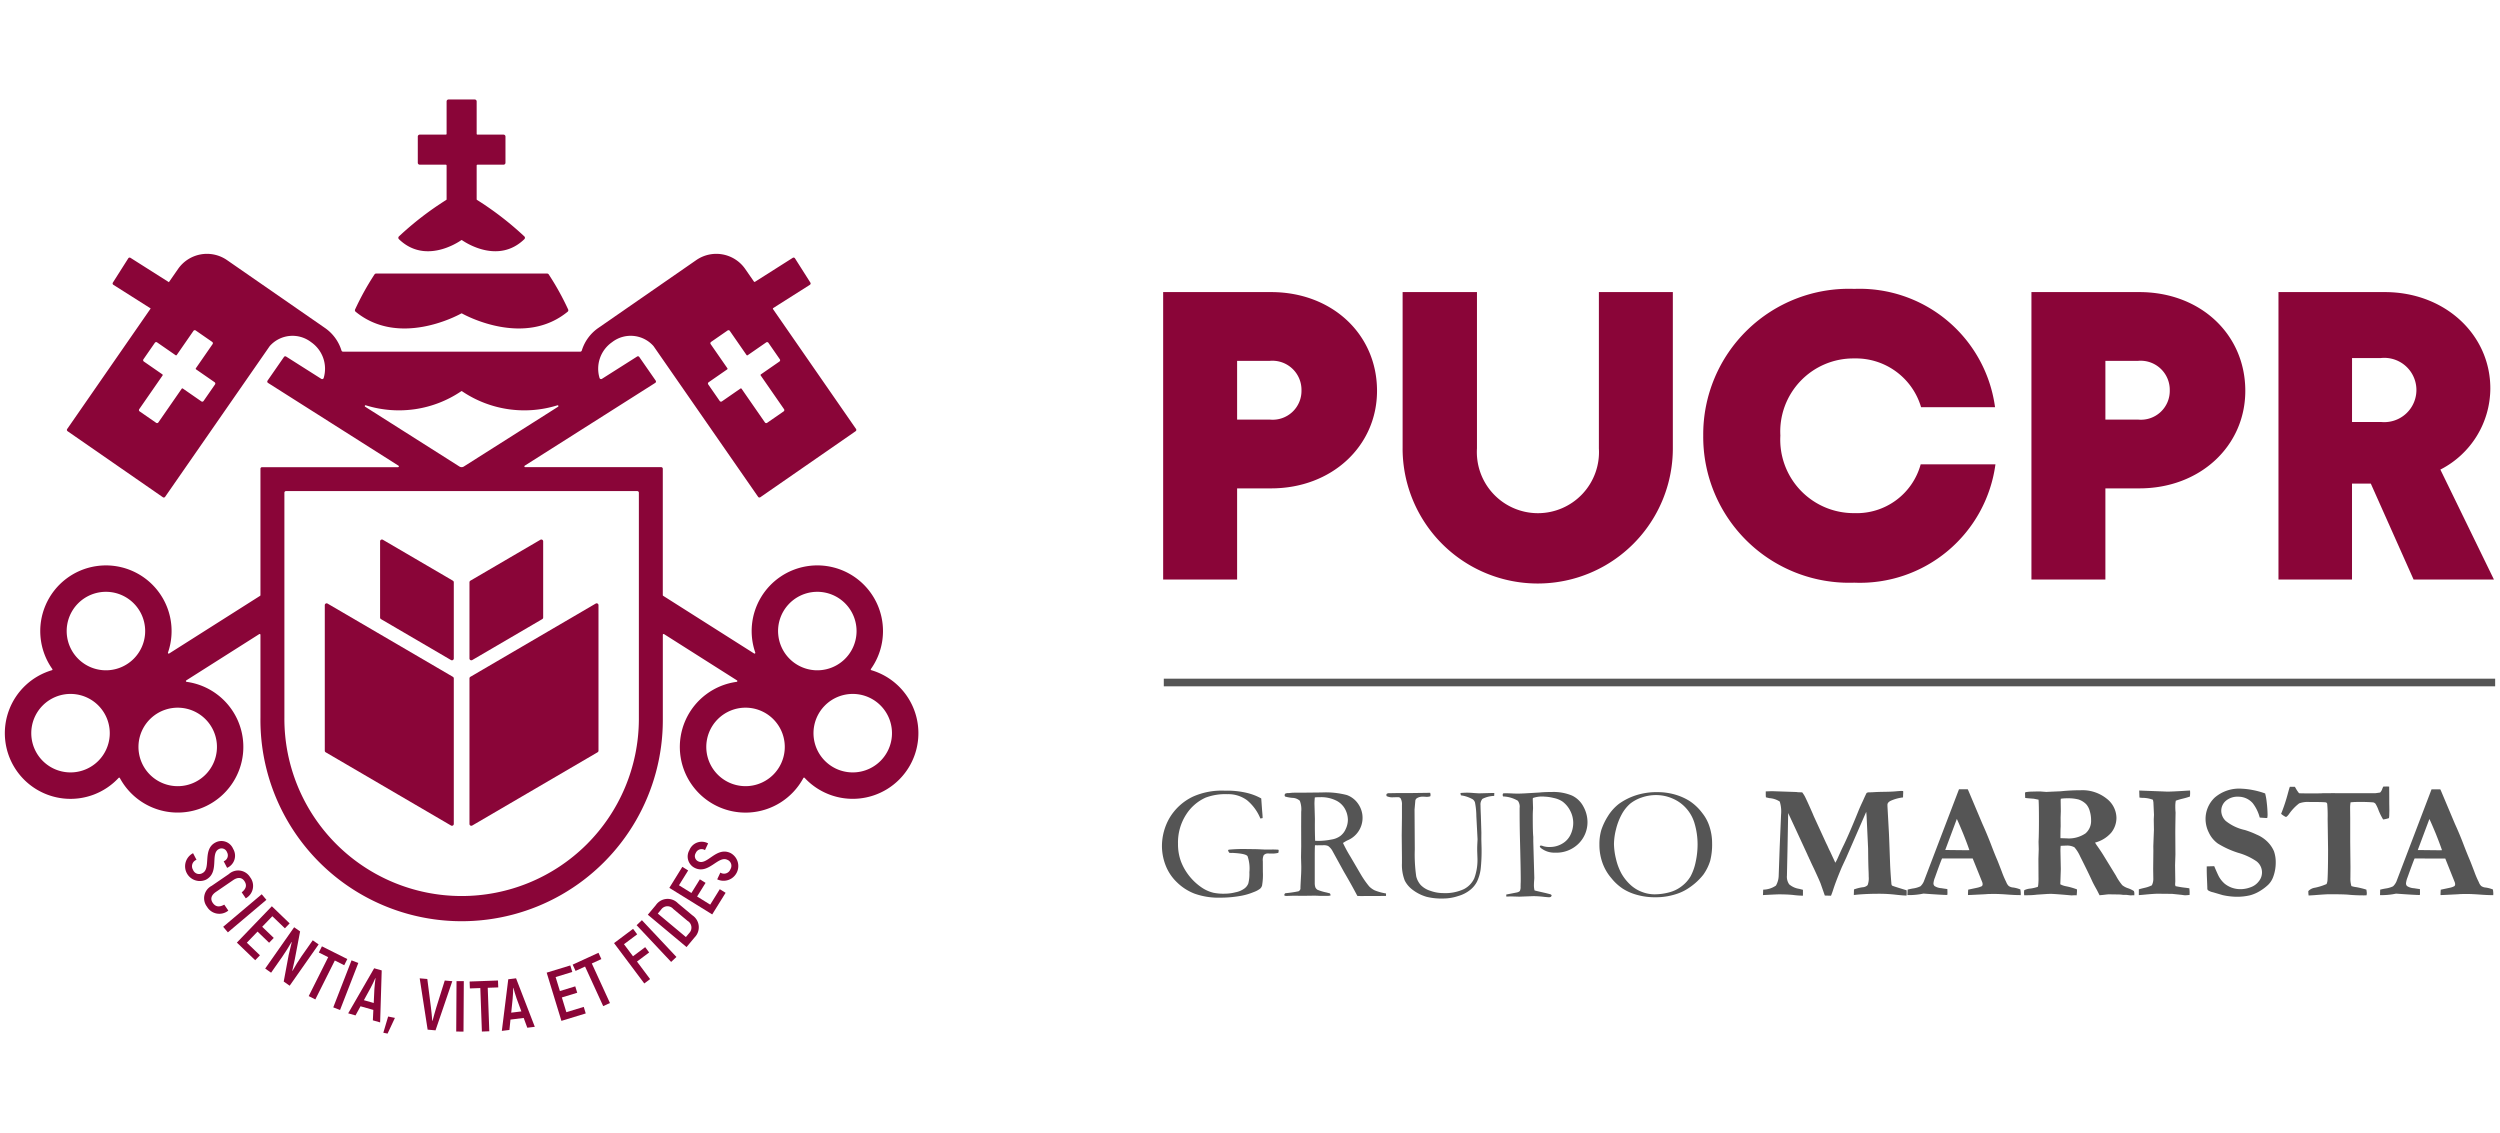
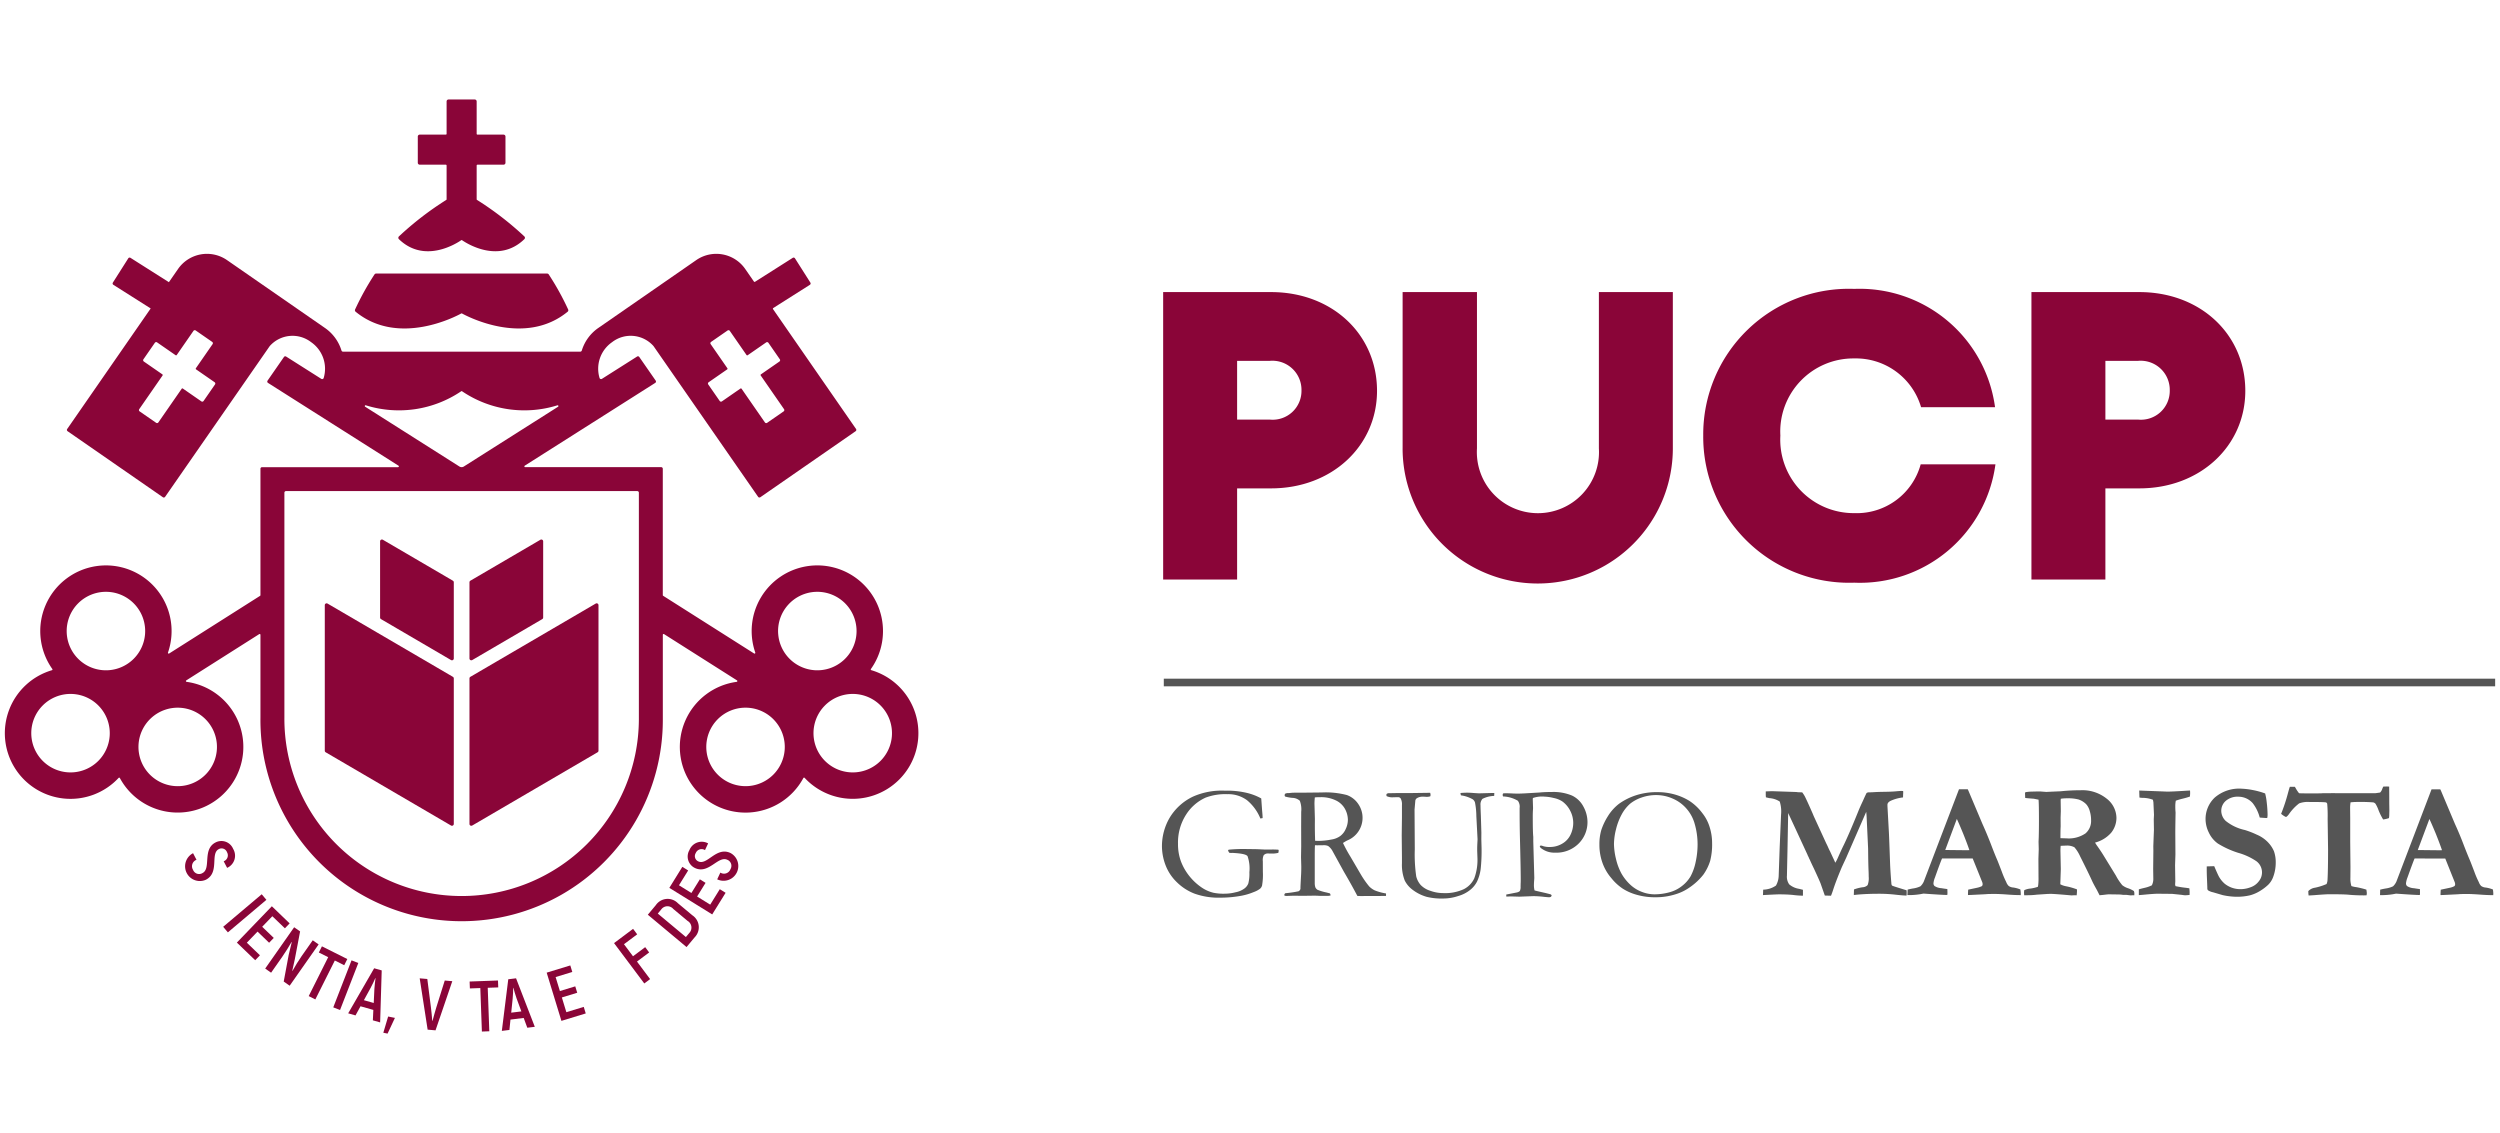
<svg xmlns="http://www.w3.org/2000/svg" id="Layer_2" data-name="Layer 2" width="5.838cm" height="2.646cm" viewBox="0 0 165.5 75">
  <defs>
    <style>
      .cls-1 {
        fill: #8a0538;
      }

      .cls-2, .cls-3 {
        fill: #555;
      }

      .cls-3 {
        fill-rule: evenodd;
      }
    </style>
  </defs>
  <title>logo-pucpr-vermelha</title>
  <g>
    <g>
      <g>
        <path class="cls-1" d="M12.781,56.477l.227.436a.454.454,0,0,0-.228.667.429.429,0,0,0,.627.211c.588-.307-.025-1.563.855-2.022a.84.84,0,0,1,1.172.421.878.878,0,0,1-.399,1.257l-.227-.436a.417.417,0,0,0,.218-.603.38.38,0,0,0-.545-.2c-.579.302.069,1.546-.849,2.024a.976.976,0,0,1-.851-1.756Z" />
-         <path class="cls-1" d="M14.016,58.635l1.133-.776A.922.922,0,0,1,16.556,58.064.938.938,0,0,1,16.27,59.462l-.269-.394c.307-.245.355-.486.175-.75-.159-.232-.418-.281-.748-.054L14.294,59.04c-.327.224-.375.482-.211.722.183.268.43.307.763.119l.269.394a.945.945,0,0,1-1.411-.254A.923.923,0,0,1,14.016,58.635Z" />
        <path class="cls-1" d="M17.636,59.563,15.085,61.717l-.311-.368,2.551-2.154Z" />
        <path class="cls-1" d="M17.208,63.235l-.314.326-1.213-1.167L17.996,59.989l1.178,1.134-.314.326-.832-.8-.671.698.766.738-.308.32-.766-.738-.708.735Z" />
        <path class="cls-1" d="M21.093,62.515l-1.917,2.734-.394-.276.33-1.767c.06-.261.147-.625.204-.848l-.017-0c-.164.293-.432.716-.613.974l-.739,1.055-.391-.274,1.917-2.735.394.277-.349,1.835c-.047.241-.123.566-.171.777l.017 0c.158-.291.422-.718.592-.96l.748-1.066Z" />
        <path class="cls-1" d="M22.788,63.892l-.623-.312-1.289,2.576-.439-.22,1.289-2.576-.619-.309.205-.409,1.68.841Z" />
        <path class="cls-1" d="M23.721,63.743,22.511,66.856l-.449-.174,1.209-3.112Z" />
        <path class="cls-1" d="M24.715,66.851l-.849-.241-.331.605-.486-.138,1.72-2.983.5.142-.104,3.442-.482-.137Zm.026-.459.043-.92c.014-.224.051-.546.076-.722l-.014-.004c-.071.163-.204.458-.315.654l-.442.807Z" />
        <path class="cls-1" d="M26.144,67.379l-.487,1.04-.281-.057.319-1.074Z" />
        <path class="cls-1" d="M27.784,64.76l.504.044.238,1.869c.041.3.065.628.089.898l.019.002c.071-.262.156-.58.244-.869l.565-1.799.499.044-1.11,3.254-.523-.046Z" />
-         <path class="cls-1" d="M30.704,64.947,30.684,68.286l-.482-.003.02-3.338Z" />
        <path class="cls-1" d="M32.984,65.361l-.696.025.104,2.879-.491.018-.104-2.879-.691.025-.017-.458,1.878-.068Z" />
        <path class="cls-1" d="M34.669,67.383l-.876.108-.069.686-.502.062.425-3.417.516-.064,1.241,3.211-.497.061Zm-.154-.433-.318-.864c-.074-.212-.165-.523-.21-.695l-.014.002c-.002.178-.011.501-.036.725l-.094.915Z" />
        <path class="cls-1" d="M38.644,66.651l.132.433-1.61.492-.976-3.192,1.564-.478.132.433-1.104.337.283.926,1.017-.311.13.424-1.017.311.298.976Z" />
-         <path class="cls-1" d="M39.811,63.486l-.633.29,1.201,2.619-.447.205-1.201-2.619-.629.288-.191-.416,1.708-.784Z" />
        <path class="cls-1" d="M41.307,62.502l.598.798.806-.604.263.351-.806.603.869,1.161-.385.289-2.002-2.672,1.26-.944.272.363Z" />
-         <path class="cls-1" d="M42.494,60.911,44.78,63.344l-.351.33-2.286-2.432Z" />
        <path class="cls-1" d="M42.886,60.549l.532-.637a.946.946,0,0,1,1.459-.124l.959.801A.95.95,0,0,1,45.984,62.049l-.535.641Zm2.746,1.207a.514.514,0,0,0-.116-.799l-.944-.789a.507.507,0,0,0-.8.034l-.226.271,1.86,1.554Z" />
        <path class="cls-1" d="M47.65,58.859l.385.239-.887,1.431-2.838-1.758L45.171,57.38l.385.239-.608.981.823.51.56-.904.377.234-.56.904.868.538Z" />
        <path class="cls-1" d="M47.479,58.206l.208-.445a.453.453,0,0,0,.668-.225.429.429,0,0,0-.214-.626c-.601-.28-1.226.97-2.125.551a.839.839,0,0,1-.378-1.186.877.877,0,0,1,1.24-.448l-.208.445a.417.417,0,0,0-.611.194.38.38,0,0,0,.173.554c.592.276,1.184-.995,2.122-.558a.976.976,0,0,1-.876,1.744Z" />
      </g>
      <g>
        <path class="cls-1" d="M30.59,15.897c.276.191,2.42,1.585,4.124-.072a.125.125,0,0,0-.003-.181,20.706,20.706,0,0,0-3.131-2.414A.052.052,0,0,1,31.555,13.186V10.95a.053.053,0,0,1,.053-.053H33.335a.127.127,0,0,0,.127-.127V9.034a.127.127,0,0,0-.127-.127H31.608a.053.053,0,0,1-.053-.053V6.708a.127.127,0,0,0-.127-.127H29.692a.127.127,0,0,0-.127.127V8.854a.053.053,0,0,1-.053.053H27.785a.127.127,0,0,0-.127.127v1.736a.127.127,0,0,0,.127.127H29.512a.053.053,0,0,1,.053.053v2.236a.052.052,0,0,1-.025.045,20.705,20.705,0,0,0-3.13,2.413.126.126,0,0,0-.003.182c1.704,1.656,3.848.263,4.124.071A.052.052,0,0,1,30.59,15.897Z" />
        <path class="cls-1" d="M30.585,20.747c.347.191,4.157,2.205,6.992-.116a.126.126,0,0,0,.035-.149,17.874,17.874,0,0,0-1.285-2.32.129.129,0,0,0-.107-.058H24.899a.129.129,0,0,0-.107.058,17.874,17.874,0,0,0-1.285,2.32.126.126,0,0,0,.035.149c2.835,2.321,6.645.308,6.992.116A.052.052,0,0,1,30.585,20.747Z" />
      </g>
      <g>
        <path class="cls-1" d="M35.898,40.98l-4.635,2.71a.122.122,0,0,1-.184-.105V38.542a.122.122,0,0,1,.06-.105l4.635-2.71a.122.122,0,0,1,.184.105v5.042A.122.122,0,0,1,35.898,40.98Z" />
        <path class="cls-1" d="M25.222,40.98l4.635,2.71a.122.122,0,0,0,.184-.105V38.542a.122.122,0,0,0-.06-.105l-4.635-2.71a.122.122,0,0,0-.184.105v5.042A.122.122,0,0,0,25.222,40.98Z" />
        <path class="cls-1" d="M39.559,49.796l-8.296,4.848a.122.122,0,0,1-.184-.105V44.905a.122.122,0,0,1,.06-.105L39.436,39.951a.122.122,0,0,1,.184.105v9.634A.122.122,0,0,1,39.559,49.796Z" />
        <path class="cls-1" d="M21.561,49.796l8.296,4.848a.122.122,0,0,0,.184-.105V44.905a.122.122,0,0,0-.06-.105l-8.296-4.848a.122.122,0,0,0-.184.105v9.634A.122.122,0,0,0,21.561,49.796Z" />
      </g>
      <path class="cls-1" d="M22.706,23.274a.105.105,0,0,1-.1-.075A2.823,2.823,0,0,0,21.511,21.705l-6.482-4.491a2.331,2.331,0,0,0-3.243.588l-.605.873L8.638,17.063a.106.106,0,0,0-.146.033l-1.02,1.607a.106.106,0,0,0,.033.146L9.975,20.415,4.448,28.394a.106.106,0,0,0,.027.147l6.309,4.371a.106.106,0,0,0,.147-.027L17.854,22.908a2.014,2.014,0,0,1,2.744-.261,2.138,2.138,0,0,1,.831,2.367.106.106,0,0,1-.159.061l-2.329-1.477a.106.106,0,0,0-.143.029L17.712,25.193a.106.106,0,0,0,.03.15l8.638,5.48a.053.053,0,0,1-.028.098h-9.004a.106.106,0,0,0-.106.106v8.367a.053.053,0,0,1-.025.045l-6.019,3.818a.053.053,0,0,1-.078-.063,4.347,4.347,0,1,0-7.656,1.089.051.051,0,0,1-.028.08,4.347,4.347,0,1,0,4.416,7.128.052.052,0,0,1,.084.011A4.347,4.347,0,1,0,12.354,45.133a.053.053,0,0,1-.022-.097l4.829-3.063a.053.053,0,0,1,.081.045v5.48a13.319,13.319,0,1,0,26.637.145V42.018a.053.053,0,0,1,.081-.045l4.829,3.063a.053.053,0,0,1-.022.097A4.348,4.348,0,1,0,53.183,51.5a.052.052,0,0,1,.084-.011,4.347,4.347,0,1,0,4.416-7.128.051.051,0,0,1-.028-.08,4.326,4.326,0,0,0,.799-2.469,4.347,4.347,0,1,0-8.455,1.38.053.053,0,0,1-.078.063l-6.019-3.818a.053.053,0,0,1-.025-.045V31.026a.106.106,0,0,0-.106-.106h-9.004a.053.053,0,0,1-.028-.098l8.638-5.48a.106.106,0,0,0,.03-.15l-1.087-1.566a.106.106,0,0,0-.143-.029l-2.329,1.477a.106.106,0,0,1-.159-.061,2.138,2.138,0,0,1,.831-2.367,2.014,2.014,0,0,1,2.744.261l6.923,9.977a.106.106,0,0,0,.147.027l6.309-4.371a.106.106,0,0,0,.027-.147L51.176,20.461a.053.053,0,0,1,.015-.075l2.423-1.537a.106.106,0,0,0,.033-.146l-1.02-1.607a.106.106,0,0,0-.146-.033l-2.499,1.586a.053.053,0,0,1-.072-.015l-.576-.832a2.331,2.331,0,0,0-3.243-.588L39.609,21.705a2.823,2.823,0,0,0-1.094,1.494.105.105,0,0,1-.1.075Zm24.207,2.024,1.227-.85a.053.053,0,0,0,.013-.074l-.992-1.432-.115-.166a.106.106,0,0,1,.027-.147l1.093-.757a.106.106,0,0,1,.147.027l.151.218.957,1.381a.053.053,0,0,0,.074.013l1.227-.85a.106.106,0,0,1,.147.027l.757,1.093a.106.106,0,0,1-.027.147l-1.227.85a.053.053,0,0,0-.013.074l1.545,2.23a.106.106,0,0,1-.027.147l-1.093.757a.106.106,0,0,1-.147-.027l-1.545-2.23a.053.053,0,0,0-.074-.013l-1.227.85a.106.106,0,0,1-.147-.027L46.886,25.446A.106.106,0,0,1,46.913,25.298ZM14.234,25.446l-.757,1.093a.106.106,0,0,1-.147.027L12.103,25.715a.053.053,0,0,0-.074.013l-1.545,2.23a.106.106,0,0,1-.147.027l-1.093-.757a.106.106,0,0,1-.027-.147l1.545-2.23a.053.053,0,0,0-.013-.074l-1.227-.85a.106.106,0,0,1-.027-.147l.757-1.093a.106.106,0,0,1,.147-.027l1.227.85a.053.053,0,0,0,.074-.013l.956-1.381.151-.218a.106.106,0,0,1,.147-.027l1.093.757a.106.106,0,0,1,.027.147l-.115.166-.992,1.432a.053.053,0,0,0,.013.074l1.227.85A.106.106,0,0,1,14.234,25.446ZM4.879,51.12a2.598,2.598,0,1,1,2.379-2.379A2.598,2.598,0,0,1,4.879,51.12Zm2.344-6.76a2.598,2.598,0,1,1,2.379-2.379A2.598,2.598,0,0,1,7.223,44.36Zm7.131,4.871a2.598,2.598,0,1,1-2.379-2.379A2.598,2.598,0,0,1,14.354,49.23Zm9.865-22.405a7.352,7.352,0,0,0,6.311-.929.051.051,0,0,1,.06,0,7.352,7.352,0,0,0,6.311.929.053.053,0,0,1,.045.094l-6.24,3.958a.272.272,0,0,1-.146.042h0a.272.272,0,0,1-.146-.042l-6.24-3.958A.053.053,0,0,1,24.219,26.825ZM42.293,47.642a11.733,11.733,0,1,1-23.466-.127V32.611a.106.106,0,0,1,.106-.106H42.187a.106.106,0,0,1,.106.106Zm7.272,4.388a2.598,2.598,0,1,1,2.379-2.379A2.598,2.598,0,0,1,49.565,52.03Zm1.952-10.049a2.598,2.598,0,1,1,2.379,2.379A2.598,2.598,0,0,1,51.518,41.981Zm5.145,9.139a2.598,2.598,0,1,1,2.379-2.379A2.598,2.598,0,0,1,56.663,51.12Z" />
    </g>
    <g>
      <g>
        <path class="cls-1" d="M77.001,38.358V19.331h7.145c4.023,0,7.013,2.779,7.013,6.537,0,3.652-2.99,6.457-7.013,6.457H81.897v6.034Zm4.896-10.586h2.17a1.907,1.907,0,0,0,2.091-1.932,1.927,1.927,0,0,0-2.091-1.958h-2.17Z" />
        <path class="cls-1" d="M92.853,29.678V19.331h4.922V29.678a4.043,4.043,0,1,0,8.071,0V19.331h4.896V29.678a8.945,8.945,0,0,1-17.89,0Z" />
        <path class="cls-1" d="M112.754,28.831A9.64,9.64,0,0,1,122.757,19.119a9.048,9.048,0,0,1,9.315,7.833h-4.896a4.496,4.496,0,0,0-4.42-3.229,4.84,4.84,0,0,0-4.896,5.107,4.863,4.863,0,0,0,4.896,5.134,4.389,4.389,0,0,0,4.393-3.229h4.949a9.048,9.048,0,0,1-9.342,7.833A9.662,9.662,0,0,1,112.754,28.831Z" />
        <path class="cls-1" d="M134.481,38.358V19.331h7.145c4.023,0,7.013,2.779,7.013,6.537,0,3.652-2.99,6.457-7.013,6.457h-2.249v6.034Zm4.896-10.586h2.17a1.907,1.907,0,0,0,2.091-1.932,1.927,1.927,0,0,0-2.091-1.958h-2.17Z" />
-         <path class="cls-1" d="M150.835,38.358V19.331h7.039c3.97,0,6.986,2.805,6.986,6.378a6.054,6.054,0,0,1-3.308,5.372l3.546,7.278h-5.319l-2.832-6.351h-1.244v6.351Zm4.869-10.427h1.932a2.128,2.128,0,1,0-.026-4.234h-1.905Z" />
      </g>
      <g>
        <g>
          <path class="cls-2" d="M83.494,52.849l.058.805c.024.246.034.412.034.498l-.149.028a3.08,3.08,0,0,0-.882-1.209,2.084,2.084,0,0,0-1.293-.402,3.719,3.719,0,0,0-1.452.229A2.986,2.986,0,0,0,78.521,53.919a3.408,3.408,0,0,0-.537,1.931,3.289,3.289,0,0,0,.196,1.172,3.599,3.599,0,0,0,.556.97,3.723,3.723,0,0,0,.844.775,2.35,2.35,0,0,0,.761.33,3.342,3.342,0,0,0,.742.06,2.901,2.901,0,0,0,.707-.093,1.429,1.429,0,0,0,.578-.242.752.752,0,0,0,.27-.343,2.571,2.571,0,0,0,.071-.74,2.487,2.487,0,0,0-.122-1.067c-.082-.106-.338-.166-.768-.201l-.212-.015-.142.004c-.024-.004-.05-.007-.087-.012l-.082-.136a.195.195,0,0,1,.039-.068,10.016,10.016,0,0,1,1.2-.043c.137,0,.36.006.674.009l.543.025.496-.004c.096,0,.209.004.344.01.028.003.038.007.045.016a.069.069,0,0,1,.011.045.632.632,0,0,1-.023.152,1.759,1.759,0,0,1-.347.047l-.344-.006a.352.352,0,0,0-.281.121.793.793,0,0,0-.054.399l.003.697a4.109,4.109,0,0,1-.054.908.435.435,0,0,1-.134.209,1.559,1.559,0,0,1-.422.222,4.048,4.048,0,0,1-.839.247,7.682,7.682,0,0,1-1.352.122,4.718,4.718,0,0,1-1.724-.267,3.401,3.401,0,0,1-1.154-.741,3.104,3.104,0,0,1-.691-.968,3.556,3.556,0,0,1-.311-1.459,3.749,3.749,0,0,1,.488-1.818,3.605,3.605,0,0,1,1.583-1.444,4.692,4.692,0,0,1,2.09-.386,5.686,5.686,0,0,1,1.489.154,3.7,3.7,0,0,1,.922.36m1.601,6.274a7.34,7.34,0,0,0,.871-.128.258.258,0,0,0,.125-.155v-.062c0-.087.017-.407.046-.956.006-.155.009-.312.009-.456l-.017-.634.012-.712-.004-1.33.004-.954a1.589,1.589,0,0,0-.093-.734.76.76,0,0,0-.504-.191,2.637,2.637,0,0,1-.455-.083.092.092,0,0,1-.043-.083.369.369,0,0,1,.019-.099.41.41,0,0,1,.245-.049c.016,0,.064-.007.145-.015a1.981,1.981,0,0,1,.222-.013H86.112l1.397-.015a5.495,5.495,0,0,1,1.658.172,1.537,1.537,0,0,1,.751.593,1.614,1.614,0,0,1-.738,2.415,3.171,3.171,0,0,0-.274.164,9.253,9.253,0,0,0,.499.917l.675,1.154A6.102,6.102,0,0,0,90.636,58.67a1.302,1.302,0,0,0,.375.269,3.571,3.571,0,0,0,.742.203c.002.033.002.062.002.083,0,.024,0,.049-.002.078-.486.009-1.053.009-1.706.009a1.643,1.643,0,0,1-.19-.009c-.253-.481-.544-1.008-.886-1.589l-.786-1.431a1.003,1.003,0,0,0-.259-.281.654.654,0,0,0-.276-.054l-.448.006-.151-.006c-.008.112-.015.343-.015.694v1.813a.929.929,0,0,0,.04.279.388.388,0,0,0,.146.167,3.293,3.293,0,0,0,.601.178l.214.058a.207.207,0,0,1,.043.14.997.997,0,0,1-.202.026c-.316,0-.54,0-.668-.011-.07,0-.124-.005-.165-.005l-.722.01-.705-.005c-.032,0-.19.005-.481.015l-.104-.02-.011-.053a.159.159,0,0,1,.071-.11m1.968-3.469c.095.003.164.007.211.007a4.586,4.586,0,0,0,.881-.093,1.322,1.322,0,0,0,.568-.227,1.136,1.136,0,0,0,.362-.46,1.441,1.441,0,0,0,.147-.632,1.544,1.544,0,0,0-.228-.766,1.352,1.352,0,0,0-.59-.512,2.22,2.22,0,0,0-1.001-.204,3.409,3.409,0,0,0-.369.015c-.018.183-.024.325-.024.42l.028.991-.003.408c0,.276.005.623.019,1.052m7.614-3.176a.482.482,0,0,1,.026.14.427.427,0,0,1-.015.091.747.747,0,0,1-.224.037.803.803,0,0,1-.125-.009c-.056,0-.105-.003-.14-.003a.719.719,0,0,0-.384.092.251.251,0,0,0-.118.157l-.053.604.016,2.626a10.267,10.267,0,0,0,.095,1.797,1.349,1.349,0,0,0,.304.58,1.512,1.512,0,0,0,.639.378,2.468,2.468,0,0,0,.83.149,2.945,2.945,0,0,0,1.381-.261,1.525,1.525,0,0,0,.689-.715,3.536,3.536,0,0,0,.208-1.395c0-.019-.005-.159-.015-.426v-.151c0-.056.002-.167.01-.333.008-.162.014-.261.014-.287l-.08-1.526a4.925,4.925,0,0,0-.09-.904.416.416,0,0,0-.146-.207,2.143,2.143,0,0,0-.785-.265.84.84,0,0,1-.03-.156c.137-.011.275-.02.411-.02a4.308,4.308,0,0,1,.445.02c.231.014.359.023.38.023l.84-.023h.165l-.009.192a1.842,1.842,0,0,0-.778.197.568.568,0,0,0-.127.422c0,.112.008.348.024.715l.033,1.099-.003.435.015.552a11.185,11.185,0,0,1-.058,1.419,2.812,2.812,0,0,1-.241.831,1.689,1.689,0,0,1-.451.551,2.227,2.227,0,0,1-.796.407,3.132,3.132,0,0,1-.975.165,4.177,4.177,0,0,1-1.094-.106,2.795,2.795,0,0,1-.967-.485,1.741,1.741,0,0,1-.501-.595,2.83,2.83,0,0,1-.187-1.148v-.37l-.015-1.479.015-1.198v-.81a.821.821,0,0,0-.082-.429.2.2,0,0,0-.171-.088l-.315.006a.866.866,0,0,1-.442-.073.227.227,0,0,1-.021-.082.102.102,0,0,1,.036-.08.273.273,0,0,1,.144-.036h.133L92.442,52.497h.843Zm4.829.043a1.107,1.107,0,0,1,.125-.013c.119,0,.315.004.589.019.149.004.246.004.302.004.074,0,.236-.004.488-.019l.904-.053c.237-.024.509-.035.825-.035a3.198,3.198,0,0,1,1.327.236,1.657,1.657,0,0,1,.76.737,2.141,2.141,0,0,1,.267,1.006,2,2,0,0,1-.581,1.431,2.083,2.083,0,0,1-1.571.606,1.403,1.403,0,0,1-.885-.27.267.267,0,0,1-.123-.146.145.145,0,0,1,.058-.054.389.389,0,0,1,.152.034,1.335,1.335,0,0,0,.458.061,1.575,1.575,0,0,0,.792-.205,1.35,1.35,0,0,0,.566-.585,1.802,1.802,0,0,0,.19-.804,1.739,1.739,0,0,0-.2-.804,1.717,1.717,0,0,0-.531-.624,1.642,1.642,0,0,0-.567-.223,2.973,2.973,0,0,0-.594-.088,1.848,1.848,0,0,0-.779.092l-.008.078.019.595-.006.11c-.006.094-.013.239-.013.435,0,.723.013,1.172.034,1.348v.3l.068,2.418c0,.036-.004.103-.013.201-.006.091-.011.177-.011.246a1.385,1.385,0,0,0,.04.385c.085.027.337.084.744.176.188.049.296.076.313.083a.158.158,0,0,1,.075.067.169.169,0,0,1-.056.102.303.303,0,0,1-.136.024c-.04,0-.142-.011-.296-.024a6.298,6.298,0,0,0-.716-.049l-.93.035-.56-.016c-.033,0-.134.006-.307.01l-.005-.135.692-.136a.449.449,0,0,0,.205-.092.575.575,0,0,0,.053-.29c0-.034.003-.102.004-.21.006-.077.006-.177.006-.308q0-.626-.052-2.664c-.016-.637-.022-1.282-.022-1.939v-.093a.657.657,0,0,0-.118-.477,2.078,2.078,0,0,0-.98-.285.385.385,0,0,1-.024-.097.239.239,0,0,1,.029-.102m6.375,3.378a3.297,3.297,0,0,1,.127-.962,4.21,4.21,0,0,1,.438-.915,3.058,3.058,0,0,1,.742-.822,4.107,4.107,0,0,1,1.205-.585,4.462,4.462,0,0,1,1.368-.179,4.152,4.152,0,0,1,1.088.149,3.825,3.825,0,0,1,.969.417,3.357,3.357,0,0,1,.872.817,2.785,2.785,0,0,1,.452.818,3.56,3.56,0,0,1,.2,1.195,4.343,4.343,0,0,1-.131,1.16,3.222,3.222,0,0,1-.453.91,4.054,4.054,0,0,1-.857.807,3.256,3.256,0,0,1-1.003.494,4.253,4.253,0,0,1-1.291.191,4.39,4.39,0,0,1-1.257-.164,3.375,3.375,0,0,1-.919-.403,3.331,3.331,0,0,1-.759-.699,3.162,3.162,0,0,1-.59-1.016,3.533,3.533,0,0,1-.201-1.214m3.68,3.301a3.727,3.727,0,0,0,.924-.126,2.266,2.266,0,0,0,.853-.417,2.242,2.242,0,0,0,.581-.653,3.456,3.456,0,0,0,.334-.947,5.392,5.392,0,0,0,.127-1.159,4.917,4.917,0,0,0-.21-1.426,2.568,2.568,0,0,0-.536-.957,2.518,2.518,0,0,0-.895-.649,2.693,2.693,0,0,0-1.121-.235,2.874,2.874,0,0,0-.942.161,2.494,2.494,0,0,0-.759.408,2.56,2.56,0,0,0-.554.697,4.087,4.087,0,0,0-.384,1.003,4.142,4.142,0,0,0-.134.962,4.405,4.405,0,0,0,.134.996,3.784,3.784,0,0,0,.361.966,3.113,3.113,0,0,0,.567.722,2.32,2.32,0,0,0,.76.484,2.367,2.367,0,0,0,.895.171" />
          <path class="cls-3" d="M116.708,59.252l.015-.362a1.529,1.529,0,0,0,.845-.271,1.396,1.396,0,0,0,.182-.662l.066-1.893.082-1.925c.004-.117.008-.187.008-.214a2.213,2.213,0,0,0-.087-.867,1.421,1.421,0,0,0-.68-.226c-.099-.021-.178-.04-.235-.055a2.02,2.02,0,0,1-.011-.22V52.385c.131-.003.287-.013.464-.013l1.556.053c.032.006.084.011.146.016l.246.007a2.011,2.011,0,0,1,.182.28c.129.264.302.642.518,1.139l.059.144.827,1.802c.023.043.052.105.092.188.054.122.108.245.168.357.055.118.113.243.177.383.067.136.121.261.17.366a2.658,2.658,0,0,0,.147-.28c.144-.323.276-.623.415-.9.233-.484.552-1.218.953-2.211.063-.16.167-.398.317-.715.144-.326.226-.494.24-.512a.308.308,0,0,1,.191-.041c.035,0,.089-.004.162-.004.187-.014.41-.024.666-.029.371-.004.668-.013.892-.033.23-.02.355-.028.382-.028.036,0,.078.004.127.009.003.049.003.093.003.116l-.009.159c0,.035,0,.084-.004.146a2.778,2.778,0,0,0-.814.222c-.145.073-.217.16-.217.266v.081l.089,1.625c.012.146.04.889.087,2.22.012.296.036.668.071,1.13.006.056.011.104.011.132.006.085.02.137.054.163.035.025.353.125.955.309.004.06.006.097.006.127,0,.078-.002.153-.006.222-.094,0-.338-.014-.723-.057a9.249,9.249,0,0,0-1.088-.062c-.513,0-1.009.016-1.496.062-.062.01-.125.014-.186.018l.011-.366a2.599,2.599,0,0,1,.58-.146.49.49,0,0,0,.324-.144,1.292,1.292,0,0,0,.07-.562c0-.116-.003-.218-.006-.31-.018-.374-.028-.886-.033-1.545l-.088-1.88c-.011-.266-.024-.451-.038-.549L122.219,56.775c-.032.068-.08.175-.142.305-.08.174-.138.296-.164.357-.276.657-.464,1.157-.572,1.506-.029.086-.07.204-.128.348l-.41-.011-.285-.812c-.087-.213-.231-.533-.434-.969-.124-.254-.216-.454-.285-.611a.791.791,0,0,1-.066-.144l-.067-.132a.117.117,0,0,0-.018-.051l-.788-1.705-.483-1.039-.047,2.515-.035,1.632a.869.869,0,0,0,.152.576,1.317,1.317,0,0,0,.653.295l.255.064v.391a6.17,6.17,0,0,1-.665-.05c-.232-.024-.549-.039-.936-.039-.082,0-.432.015-1.047.049m9.564,0h.097a4.782,4.782,0,0,0,.749-.059l.218-.041c.831.06,1.353.091,1.576.091a.77.77,0,0,0,.011-.125c0-.049-.002-.135-.007-.265-.222-.03-.348-.05-.382-.058a.947.947,0,0,1-.464-.142.237.237,0,0,1-.072-.198,1.355,1.355,0,0,1,.101-.378c.235-.667.392-1.083.467-1.252l2.028.004.419,1.038.211.527a.391.391,0,0,1,.027.144.176.176,0,0,1-.05.121,1.363,1.363,0,0,1-.311.106l-.593.126a3.207,3.207,0,0,0-.015.358l.262-.01.903-.045c.123-.014.326-.018.602-.018.254,0,.542.018.854.04.313.024.604.037.87.037.002-.052.002-.089.002-.115a1.602,1.602,0,0,0-.028-.261,2.022,2.022,0,0,0-.466-.127.579.579,0,0,1-.308-.106.7.7,0,0,1-.16-.257,6.006,6.006,0,0,1-.291-.682c-.128-.334-.224-.581-.292-.749-.122-.278-.264-.636-.429-1.069-.171-.442-.357-.892-.566-1.355l-.924-2.189-.045-.096h-.58l-1.261,3.302-1.073,2.815a.989.989,0,0,1-.216.304,1.631,1.631,0,0,1-.494.145c-.174.03-.289.058-.356.077Zm2.504-2.985.768-2.057c.107.225.24.541.413.957.17.422.309.789.417,1.108l-.136.006c-.151,0-.636-.006-1.462-.015m5.23,2.662a1.112,1.112,0,0,0-.015.164c0,.024.004.081.011.169H134.23a5.019,5.019,0,0,0,.614-.038l.731-.049c.041,0,.108-.003.2-.003.143,0,.593.032,1.356.101l.214-.011c.02,0,.062.005.13.005a2.69,2.69,0,0,0,.022-.391,4.305,4.305,0,0,0-.715-.206,1.309,1.309,0,0,1-.39-.133l.034-1.003-.024-1.181a3.246,3.246,0,0,1,.015-.362c.168-.007.291-.014.36-.014a1.015,1.015,0,0,1,.55.111,2.366,2.366,0,0,1,.372.589c.379.752.643,1.297.802,1.647.058.129.164.327.315.594l.177.348c.056-.01.136-.015.23-.025.205-.024.335-.039.37-.039l.533.008a2.585,2.585,0,0,1,.419.027h.218l.278.035.106-.006h.144c.002-.049.004-.093.004-.12a.444.444,0,0,0-.032-.161,1.719,1.719,0,0,0-.367-.179,1.228,1.228,0,0,1-.403-.21,3.626,3.626,0,0,1-.421-.635l-.847-1.381c-.093-.149-.213-.33-.362-.542a2.873,2.873,0,0,1-.171-.261,2.118,2.118,0,0,0,1.073-.659,1.576,1.576,0,0,0,.344-.975,1.64,1.64,0,0,0-.645-1.273,2.567,2.567,0,0,0-1.733-.558,12.467,12.467,0,0,0-1.312.068l-.664.029-.28.014c-.021,0-.159-.01-.417-.032-.245,0-.412.009-.491.009a2.942,2.942,0,0,0-.489.042l-.022.059.011.319c.093.015.287.033.569.053l.316.063c.018.201.026.676.026,1.413,0,.339-.003.695-.014,1.084l-.012.287.012.496-.021.636.006,1.185a4.297,4.297,0,0,1-.015.512,1.207,1.207,0,0,1-.027.155,2.479,2.479,0,0,1-.493.116,1.182,1.182,0,0,0-.409.108m2.396-3.443v-.148c.002-.26.005-.469.015-.628l-.004-.581.014-.437-.01-.715.01-.102a2.595,2.595,0,0,1,.42-.029,2.751,2.751,0,0,1,.748.077,1.27,1.27,0,0,1,.513.317,1.095,1.095,0,0,1,.231.438,2.049,2.049,0,0,1,.092.63,1.08,1.08,0,0,1-.374.865,1.976,1.976,0,0,1-1.282.323c-.082,0-.201-.006-.371-.011m5.187,3.771c.069-.006.223-.015.452-.039.36-.033.632-.053.822-.053l.937.009c.423.044.658.067.709.077a1.079,1.079,0,0,0,.138.015c.016,0,.082,0,.193-.01a.571.571,0,0,1,.107-.006c.004-.08.006-.146.006-.184,0-.064-.009-.155-.019-.261-.188-.029-.294-.041-.322-.044-.181-.02-.374-.054-.59-.097a.382.382,0,0,1-.03-.122l.012-.202-.015-1.064.023-.711-.008-1.404c0-.32.008-.783.018-1.379-.01-.098-.018-.223-.018-.372a1.942,1.942,0,0,1,.033-.404,4.05,4.05,0,0,1,.45-.134,4.99,4.99,0,0,0,.483-.14,2.296,2.296,0,0,0,.016-.231c0-.049-.003-.11-.007-.168-.068,0-.233.011-.489.027-.46.028-.796.044-1.003.044-.049,0-.164-.004-.354-.013l-1.517-.058.014.464a1.281,1.281,0,0,0,.182.02,1.97,1.97,0,0,1,.707.125,1.208,1.208,0,0,1,.035.168l.011.232.028.598-.015.292.011.708c0,.019-.016.381-.041,1.084l.004.285-.013,1.217.009.622a.938.938,0,0,1-.097.46,2.162,2.162,0,0,1-.513.174c-.164.039-.279.069-.348.093Zm8.364-6.731a5.372,5.372,0,0,0-.801-.222,4.939,4.939,0,0,0-.752-.093,2.474,2.474,0,0,0-1.789.591,1.951,1.951,0,0,0-.604,1.439,2.019,2.019,0,0,0,.216.874,1.852,1.852,0,0,0,.597.726,5.995,5.995,0,0,0,1.355.618,4.097,4.097,0,0,1,1.198.554.924.924,0,0,1,.162,1.325,1.146,1.146,0,0,1-.559.402,1.869,1.869,0,0,1-.632.122,1.7,1.7,0,0,1-.599-.097,1.64,1.64,0,0,1-.473-.265,1.784,1.784,0,0,1-.364-.441c-.05-.083-.159-.32-.327-.718l-.496.014v.199c0,.099.002.262.01.49.02.451.029.692.029.73V58.834a.174.174,0,0,0,.046.098.964.964,0,0,0,.333.132l.64.188a4.64,4.64,0,0,0,.887.108,3.724,3.724,0,0,0,.923-.097,2.507,2.507,0,0,0,.696-.31,3.098,3.098,0,0,0,.494-.377,1.378,1.378,0,0,0,.324-.485,2.694,2.694,0,0,0,.185-.983,2.207,2.207,0,0,0-.117-.762,2,2,0,0,0-.44-.636,2.211,2.211,0,0,0-.701-.463,5.67,5.67,0,0,0-.783-.305,3.06,3.06,0,0,1-1.267-.6.934.934,0,0,1-.297-.654.868.868,0,0,1,.301-.678,1.195,1.195,0,0,1,.828-.274,1.268,1.268,0,0,1,.952.426,2.646,2.646,0,0,1,.464.952l.068.009.38.026.054-.014a1.388,1.388,0,0,0,.019-.204,8.1,8.1,0,0,0-.061-.857,3.61,3.61,0,0,0-.099-.546m1.635-.448c-.028.065-.067.205-.124.411a11.196,11.196,0,0,1-.455,1.378,1.237,1.237,0,0,0,.314.208c.041,0,.107-.059.194-.171a3.179,3.179,0,0,1,.685-.727,1.658,1.658,0,0,1,.67-.094c.607,0,.963.009,1.073.024a.114.114,0,0,1,.075.03.154.154,0,0,1,.041.071,9.365,9.365,0,0,1,.028,1.001l.028,2.013c0,.924-.013,1.606-.037,2.028a.733.733,0,0,1-.063.266,3.876,3.876,0,0,1-.766.243.747.747,0,0,0-.442.226v.043l.006.122c.003.028.007.067.013.122.058,0,.188-.006.391-.021.518-.041.83-.059.935-.059.67,0,1.133.007,1.388.037.256.022.565.037.93.037.051,0,.114,0,.192-.005a.882.882,0,0,0,.019-.139c0-.028-.011-.103-.028-.234-.085-.028-.178-.056-.285-.082-.235-.059-.367-.081-.395-.086a1.445,1.445,0,0,1-.313-.07,1.706,1.706,0,0,1-.067-.55l.005-.694-.017-1.686V54.157l-.007-.71a2.695,2.695,0,0,1,.03-.338c.149-.015.272-.024.372-.024a11.108,11.108,0,0,1,1.132.028.292.292,0,0,1,.148.092,2.293,2.293,0,0,1,.205.438,3.918,3.918,0,0,0,.3.6,1.827,1.827,0,0,0,.383-.09,1.06,1.06,0,0,0,.022-.235l.007-.271-.007-.475c0-.494-.002-.86-.007-1.105-.068-.002-.12-.007-.157-.007l-.235.007c-.027.06-.042.103-.058.132a.616.616,0,0,1-.149.262l-.312.044H155.606l-1.2-.003-.645.003-.108.009c-.213.003-.455.003-.729.003-.436,0-.68-.003-.727-.012a2.204,2.204,0,0,1-.227-.341c-.012-.019-.027-.046-.053-.084Zm5.968,7.173h.093a4.806,4.806,0,0,0,.752-.059l.218-.041c.828.06,1.354.091,1.573.091a.632.632,0,0,0,.011-.125c0-.049-.003-.135-.005-.265-.218-.03-.348-.05-.378-.058a.953.953,0,0,1-.471-.142.241.241,0,0,1-.071-.198,1.429,1.429,0,0,1,.099-.378c.239-.667.393-1.083.468-1.252l2.031.004.415,1.038.211.527a.407.407,0,0,1,.027.144.155.155,0,0,1-.054.121,1.136,1.136,0,0,1-.304.106l-.593.126c-.009.114-.016.234-.016.358l.261-.01.902-.045c.126-.014.33-.018.607-.018.252,0,.535.018.853.04.316.024.602.037.867.037.002-.052.004-.089.004-.115a2.016,2.016,0,0,0-.027-.261,2.062,2.062,0,0,0-.468-.127.591.591,0,0,1-.31-.106.703.703,0,0,1-.156-.257,5.951,5.951,0,0,1-.293-.682c-.127-.334-.222-.581-.291-.749-.119-.278-.264-.636-.43-1.069-.167-.442-.355-.892-.567-1.355l-.922-2.189-.047-.096h-.578l-1.258,3.302-1.073,2.815a1.005,1.005,0,0,1-.217.304,1.668,1.668,0,0,1-.495.145c-.173.03-.289.058-.358.077Zm2.499-2.985.77-2.057c.107.225.243.541.416.957.169.422.309.789.417,1.108l-.136.006c-.147,0-.637-.006-1.467-.015" />
        </g>
        <rect class="cls-2" x="77.043" y="44.923" width="88.136" height="0.506" />
      </g>
    </g>
  </g>
</svg>